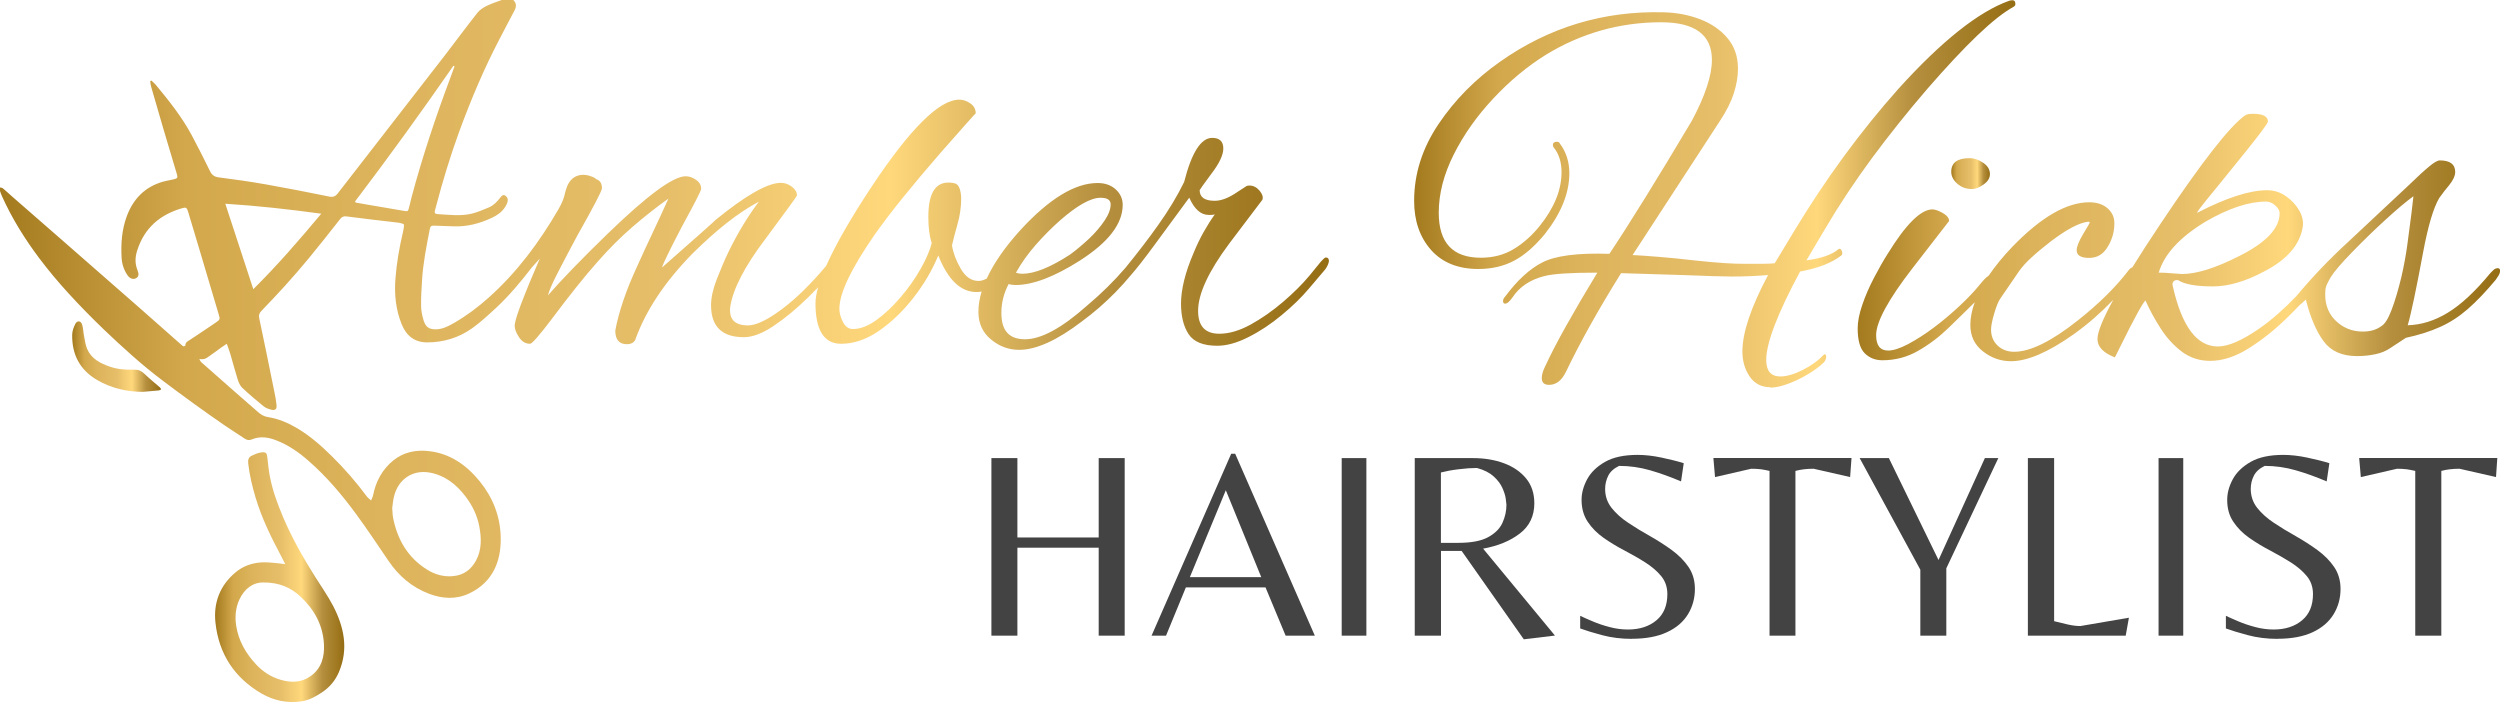
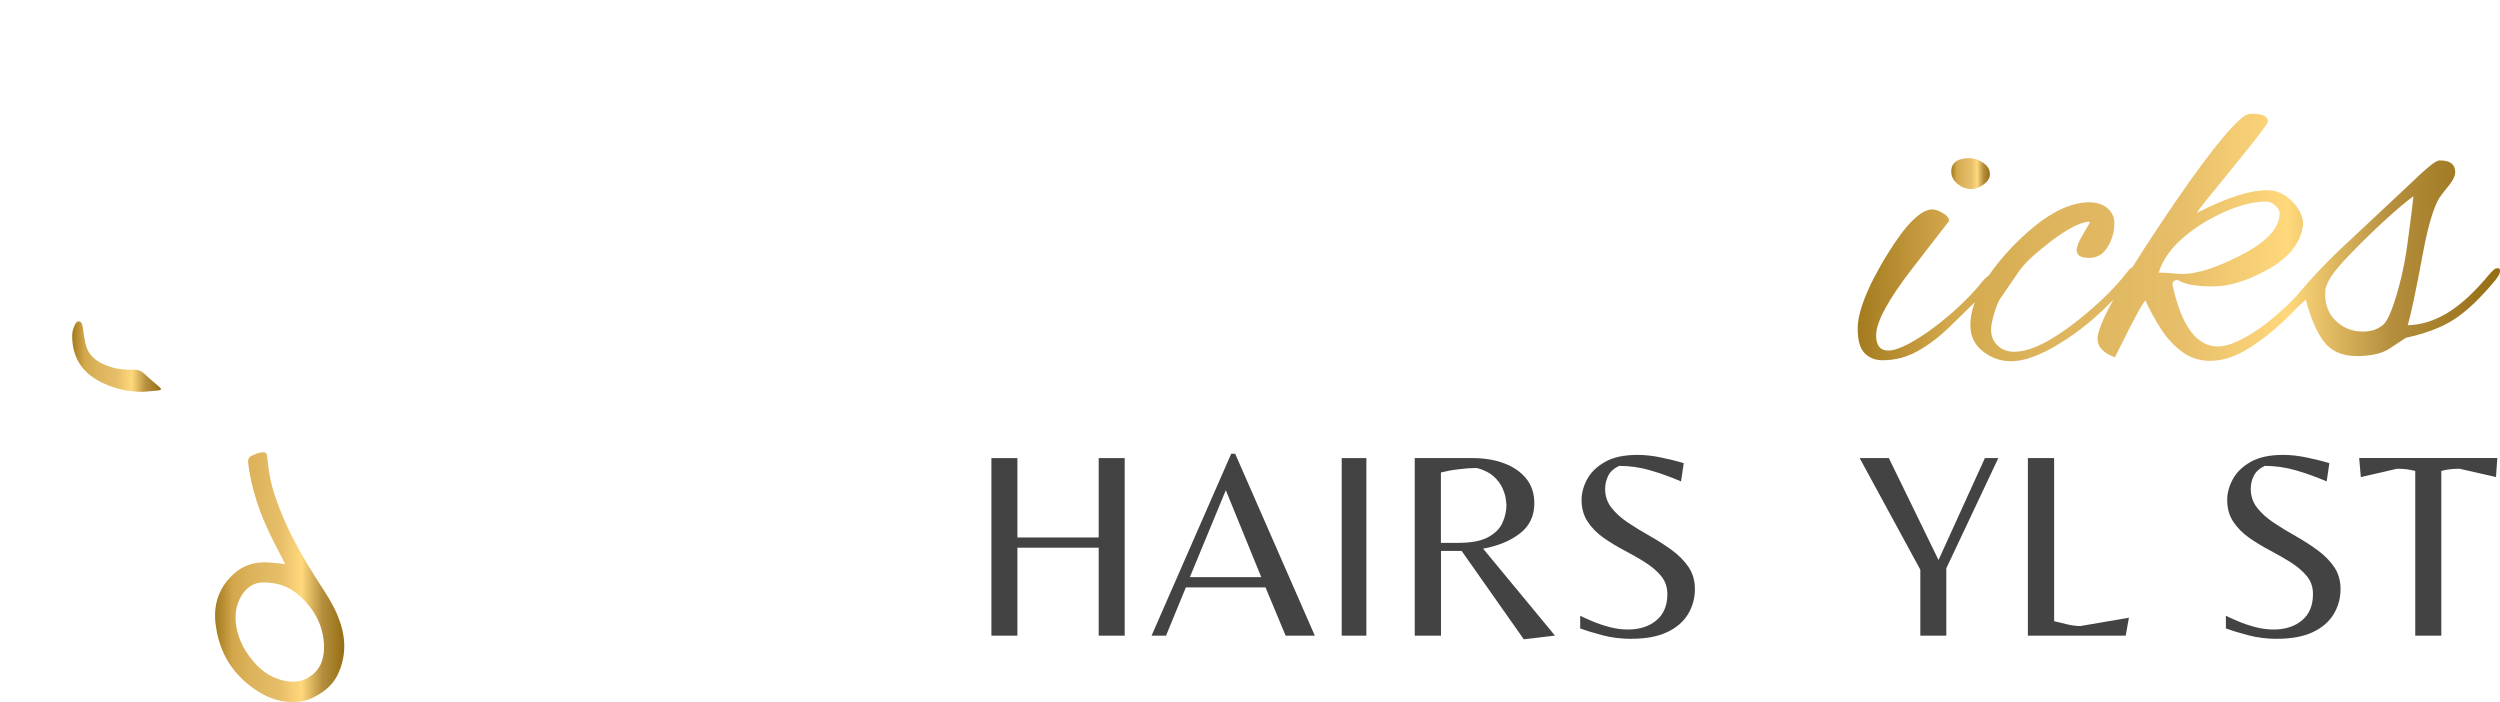
<svg xmlns="http://www.w3.org/2000/svg" xmlns:xlink="http://www.w3.org/1999/xlink" id="Layer_1" data-name="Layer 1" viewBox="0 0 288.48 81.01">
  <defs>
    <style>
      .cls-1 {
        fill: url(#linear-gradient-2);
      }

      .cls-2 {
        fill: url(#linear-gradient-6);
      }

      .cls-3 {
        opacity: .99;
      }

      .cls-4 {
        fill: #424242;
      }

      .cls-5 {
        fill: url(#linear-gradient-5);
      }

      .cls-6 {
        fill: url(#linear-gradient-3);
      }

      .cls-7 {
        fill: url(#linear-gradient);
      }

      .cls-8 {
        fill: url(#linear-gradient-4);
      }
    </style>
    <linearGradient id="linear-gradient" x1="163.19" y1="22.34" x2="232.59" y2="22.34" gradientUnits="userSpaceOnUse">
      <stop offset="0" stop-color="#a47a1e" />
      <stop offset=".14" stop-color="#d3a84c" />
      <stop offset=".29" stop-color="#ddb45c" />
      <stop offset=".5" stop-color="#e6be69" />
      <stop offset=".67" stop-color="#ffd87c" />
      <stop offset=".83" stop-color="#b58f3e" />
      <stop offset="1" stop-color="#956d13" />
    </linearGradient>
    <linearGradient id="linear-gradient-2" x1="225.17" y1="20.03" x2="229.63" y2="20.03" xlink:href="#linear-gradient" />
    <linearGradient id="linear-gradient-3" x1="214.34" y1="27.45" x2="288.48" y2="27.45" xlink:href="#linear-gradient" />
    <linearGradient id="linear-gradient-4" x1="0" y1="34.5" x2="153.37" y2="34.5" xlink:href="#linear-gradient" />
    <linearGradient id="linear-gradient-5" x1="24.82" y1="66.59" x2="39.73" y2="66.59" xlink:href="#linear-gradient" />
    <linearGradient id="linear-gradient-6" x1="8.33" y1="41.15" x2="18.61" y2="41.15" xlink:href="#linear-gradient" />
  </defs>
  <g>
-     <path class="cls-7" d="m204.3,44.68c-1.04,0-1.84-.41-2.4-1.23-.56-.82-.84-1.78-.84-2.9,0-2.16.98-5.09,2.96-8.81-1.38.11-2.75.17-4.13.17-1,0-2.9-.06-5.69-.17l-7.14-.22c-2.6,4.17-4.72,7.96-6.36,11.38-.48,1-1.13,1.51-1.95,1.51-.56,0-.84-.26-.84-.78,0-.37.11-.78.33-1.23.63-1.38,1.46-2.98,2.48-4.8,1.02-1.82,2.22-3.87,3.6-6.14-3.05,0-5.08.13-6.08.39-1.67.41-2.92,1.25-3.74,2.51-.3.41-.54.63-.73.67-.22.04-.33-.06-.33-.28,0-.19.07-.35.22-.5,1.41-1.9,2.84-3.22,4.3-3.96,1.49-.78,4.07-1.12,7.75-1,2.31-3.46,5.49-8.59,9.54-15.4,1.52-2.86,2.29-5.19,2.29-6.97,0-2.9-1.95-4.35-5.86-4.35-4.76,0-9.19,1.25-13.28,3.74-2.16,1.34-4.18,3.02-6.08,5.05-1.9,2.03-3.42,4.18-4.57,6.47-1.15,2.29-1.73,4.53-1.73,6.72,0,3.46,1.62,5.19,4.85,5.19,1.45,0,2.73-.34,3.85-1.03,1.12-.69,2.1-1.57,2.96-2.65,1.67-2.08,2.51-4.15,2.51-6.19,0-1.15-.3-2.1-.89-2.84-.07-.07-.11-.17-.11-.28,0-.26.15-.39.45-.39.19,0,.3.06.33.17.74.97,1.12,2.12,1.12,3.46,0,2.27-.93,4.59-2.79,6.97-1.15,1.41-2.33,2.45-3.54,3.1-1.21.65-2.59.98-4.16.98-2.34,0-4.17-.73-5.47-2.2-1.3-1.47-1.95-3.36-1.95-5.66,0-3.12.94-6.08,2.82-8.87,1.88-2.79,4.25-5.19,7.11-7.2,5.65-3.98,11.96-5.88,18.91-5.69,1.49.04,2.88.31,4.18.81,1.3.5,2.35,1.23,3.15,2.18.8.95,1.2,2.13,1.2,3.54,0,.86-.16,1.79-.47,2.79-.32,1-.85,2.06-1.59,3.18l-10.1,15.51c.74.04,1.71.1,2.9.2,1.19.09,2.6.23,4.24.42,1.38.15,2.53.25,3.46.31.93.06,1.64.08,2.12.08h2.2c.61,0,1.11-.02,1.48-.06l2.12-3.51c1.86-3.09,3.8-6.02,5.83-8.79,2.03-2.77,4.14-5.38,6.33-7.84,4.98-5.5,9.24-8.89,12.77-10.15.11-.04.24-.06.39-.06.22,0,.33.15.33.45,0,.11-.06.2-.17.28-1.15.63-2.56,1.74-4.21,3.32-1.65,1.58-3.58,3.64-5.77,6.16-2.31,2.68-4.44,5.36-6.42,8.03-1.97,2.68-3.76,5.37-5.36,8.09l-2.18,3.68c1.71-.22,2.94-.65,3.68-1.28.15-.11.28-.06.39.17.11.26.09.45-.06.56-1.12.86-2.7,1.47-4.74,1.84-2.6,4.83-3.91,8.24-3.91,10.21,0,1.26.54,1.9,1.62,1.9.74,0,1.61-.25,2.59-.75.99-.5,1.78-1.07,2.37-1.7.07-.07.13-.11.17-.11.11,0,.17.11.17.33-.04.26-.13.46-.28.61-.45.45-1.04.89-1.79,1.34-.74.45-1.51.82-2.31,1.12-.8.3-1.5.45-2.09.45Z" />
    <path class="cls-1" d="m227.51,21.81c-.63,0-1.18-.2-1.65-.61-.47-.41-.7-.87-.7-1.39,0-1.04.71-1.56,2.12-1.56.52,0,1.04.18,1.56.53.52.35.78.79.78,1.31,0,.45-.24.85-.73,1.2-.48.35-.95.53-1.39.53Z" />
    <path class="cls-6" d="m288.15,30.96c-.15,0-.3.07-.45.22-.15.15-.26.26-.33.33-1.75,2.12-3.39,3.65-4.91,4.57-1.52.93-3.07,1.41-4.63,1.45.19-.63.43-1.65.73-3.07.3-1.41.65-3.22,1.06-5.41.56-2.98,1.17-5.04,1.84-6.19.04-.04.14-.18.31-.42.17-.24.44-.59.81-1.03.48-.59.73-1.12.73-1.56,0-.89-.59-1.34-1.78-1.34-.26,0-.68.24-1.26.73-.58.48-1.35,1.19-2.31,2.12l-7.03,6.58c-2.16,1.98-4.14,4.06-5.96,6.24-1.48,1.54-2.91,2.8-4.28,3.74-1.99,1.38-3.58,2.06-4.77,2.06-2.42,0-4.15-2.31-5.19-6.92-.08-.26-.05-.45.08-.59.13-.13.31-.18.53-.14.74.48,2.08.72,4.02.72,1.78,0,3.76-.58,5.91-1.73,2.68-1.38,4.16-3.12,4.46-5.24.07-.59-.08-1.21-.45-1.84-.37-.63-.88-1.17-1.53-1.62-.65-.45-1.37-.67-2.15-.67-2.01,0-4.71.87-8.09,2.62.07-.19.41-.64,1-1.37s1.29-1.58,2.09-2.57c.8-.99,1.59-1.96,2.37-2.93.78-.97,1.43-1.79,1.95-2.48.52-.69.78-1.09.78-1.2,0-.59-.58-.89-1.73-.89-.41,0-.71.06-.89.17-1.79,1.26-5.04,5.43-9.76,12.5-1.25,1.87-2.33,3.54-3.26,5.04-.13.05-.26.13-.37.26-1.49,1.97-3.46,3.92-5.91,5.86-3.05,2.42-5.5,3.63-7.36,3.63-.78,0-1.42-.24-1.92-.72-.5-.48-.75-1.1-.75-1.84,0-.41.12-1.02.36-1.84.24-.82.47-1.39.7-1.73l2.18-3.18c.37-.52.86-1.06,1.48-1.62.61-.56,1.33-1.15,2.15-1.79,1.86-1.41,3.31-2.18,4.35-2.29.11,0,.17.04.17.11,0,.04-.26.48-.78,1.34-.48.82-.73,1.43-.73,1.84,0,.6.48.89,1.45.89s1.71-.48,2.23-1.45c.45-.78.67-1.64.67-2.57,0-.67-.26-1.24-.78-1.7-.52-.46-1.23-.7-2.12-.7-2.6,0-5.56,1.71-8.87,5.13-1.1,1.15-2,2.26-2.73,3.33-.01,0-.02.01-.03.02-.28.19-.6.52-.98,1-.6.74-1.37,1.56-2.32,2.45-.95.89-1.94,1.73-2.98,2.51-1.04.78-2.04,1.42-2.98,1.92-.95.5-1.72.75-2.31.75-.93,0-1.39-.59-1.39-1.78,0-1.52,1.39-4.09,4.18-7.7l4.24-5.47c0-.33-.24-.64-.73-.92s-.89-.42-1.23-.42c-1.34.04-3.05,1.75-5.13,5.13-.52.82-1.05,1.75-1.59,2.79-.54,1.04-.99,2.07-1.34,3.1-.35,1.02-.53,1.92-.53,2.71,0,1.38.27,2.33.81,2.87s1.22.81,2.04.81c1.49,0,2.86-.36,4.13-1.09,1.26-.72,2.44-1.61,3.51-2.65,1.08-1.04,2.06-2.01,2.96-2.9.02-.02.04-.04.06-.06-.33.91-.51,1.79-.51,2.63,0,1.27.48,2.28,1.45,3.04.97.76,2.04,1.14,3.24,1.14,1.9,0,4.31-1.04,7.25-3.12,1.65-1.18,3.16-2.51,4.55-3.96-1.21,2.22-1.82,3.72-1.82,4.52,0,.89.67,1.6,2.01,2.12l1.73-3.46c.37-.71.7-1.32.98-1.84.28-.52.55-.95.81-1.28.48,1.08,1.07,2.16,1.76,3.24.69,1.08,1.51,1.97,2.45,2.68.95.71,2.04,1.06,3.26,1.06,1.41,0,2.88-.47,4.41-1.42,1.52-.95,3-2.12,4.43-3.51.52-.51,1.01-1.01,1.48-1.5.21-.16.44-.37.72-.65.52,2.05,1.2,3.65,2.04,4.8.84,1.15,2.13,1.73,3.88,1.73.74,0,1.45-.08,2.12-.22s1.25-.39,1.73-.72l1.78-1.17c1.52-.33,2.84-.75,3.96-1.26,1.12-.5,2.18-1.19,3.18-2.06,1-.87,2.08-2,3.23-3.38.11-.15.22-.32.33-.5.11-.19.17-.37.17-.56s-.11-.28-.33-.28Zm-39.05.5c.63-2.12,2.42-4.07,5.36-5.86,2.68-1.56,5.02-2.34,7.03-2.34.37,0,.73.15,1.06.45.33.3.5.6.5.89,0,1.75-1.56,3.4-4.69,4.96-2.72,1.38-4.91,2.06-6.58,2.06-.07,0-.44-.03-1.09-.08-.65-.06-1.18-.08-1.59-.08Zm28,.5c-.37,1.53-.75,2.8-1.14,3.82-.39,1.02-.79,1.65-1.2,1.87-.56.41-1.26.61-2.12.61-1.27,0-2.33-.45-3.21-1.34-.87-.89-1.24-2.08-1.09-3.57.04-.3.24-.75.61-1.37.37-.61,1.19-1.57,2.45-2.87,1.26-1.3,2.55-2.55,3.85-3.74,1.3-1.19,2.38-2.1,3.24-2.73l-.22,1.9c-.15,1.15-.31,2.35-.47,3.6-.17,1.25-.4,2.52-.7,3.82Z" />
-     <path class="cls-8" d="m152.98,29.72c-.08,0-.17.06-.28.18s-.21.21-.28.29l-1.34,1.64c-.82.98-1.83,1.98-3.04,3.02-1.21,1.03-2.45,1.9-3.74,2.61-1.28.7-2.48,1.05-3.6,1.05-1.64,0-2.45-.88-2.45-2.64,0-1.95,1.19-4.53,3.57-7.73l3.85-5.09c.11-.31,0-.66-.33-1.05-.33-.39-.72-.59-1.17-.59-.15,0-.26.02-.33.06l-1.45.94c-.82.51-1.56.76-2.23.76-1.15,0-1.73-.41-1.73-1.23,0-.04.45-.66,1.34-1.87.93-1.21,1.39-2.19,1.39-2.93,0-.82-.43-1.23-1.28-1.23-1.3,0-2.38,1.7-3.24,5.09-.78,1.6-1.77,3.24-2.96,4.92-1.16,1.64-2.44,3.3-3.81,4.98-1.29,1.5-2.75,2.95-4.39,4.33-2.94,2.62-5.34,3.92-7.2,3.92s-2.73-1.01-2.73-3.04c0-1.17.28-2.28.84-3.34.22.08.48.12.78.12,2.01,0,4.48-.94,7.42-2.81,3.31-2.11,4.96-4.25,4.96-6.44,0-.7-.27-1.3-.81-1.79-.54-.49-1.24-.73-2.09-.73-2.6,0-5.56,1.8-8.87,5.39-1.83,2.01-3.12,3.89-3.92,5.64-.33.16-.64.27-.94.27-.82,0-1.5-.46-2.04-1.38-.54-.92-.88-1.82-1.03-2.72.15-.66.36-1.48.64-2.46.28-.98.42-1.95.42-2.93,0-.47-.07-.88-.2-1.23-.13-.35-.38-.55-.75-.59-1.9-.31-2.84,1-2.84,3.92,0,1.21.13,2.23.39,3.04-.22.86-.65,1.84-1.28,2.96-.63,1.11-1.39,2.2-2.29,3.25-.89,1.05-1.82,1.93-2.79,2.64-.97.7-1.88,1.05-2.73,1.05-.48,0-.86-.26-1.14-.79-.28-.53-.42-1.04-.42-1.55,0-1.8,1.36-4.64,4.07-8.55.97-1.37,2.08-2.83,3.35-4.39,1.26-1.56,2.68-3.24,4.24-5.04,2.71-3.08,4.07-4.61,4.07-4.57,0-.47-.2-.85-.61-1.14-.41-.29-.84-.44-1.28-.44-2.31,0-5.67,3.34-10.1,10.01-2.46,3.72-4.2,6.76-5.26,9.16-1.78,2.12-3.48,3.79-5.12,5.01-1.67,1.25-2.98,1.87-3.9,1.87-1.53,0-2.21-.7-2.06-2.11.3-2.07,1.67-4.72,4.13-7.96,2.38-3.2,3.57-4.84,3.57-4.92,0-.39-.2-.73-.59-1.02-.39-.29-.81-.44-1.26-.44-1.53,0-4.04,1.43-7.53,4.27,0,.04-2.06,1.87-6.19,5.5.15-.51.93-2.11,2.34-4.8,1.45-2.65,2.18-4.08,2.18-4.27,0-.43-.2-.78-.59-1.05-.39-.27-.79-.41-1.2-.41-1.45,0-4.46,2.23-9.04,6.67-1.49,1.44-2.8,2.75-3.93,3.92-1.13,1.17-2.11,2.22-2.93,3.16.15-.55.51-1.39,1.09-2.52.58-1.13,1.35-2.6,2.31-4.39,1.9-3.36,2.84-5.17,2.84-5.45,0-.56-.22-.91-.65-1.05-.1-.1-.23-.18-.41-.26-1.01-.45-2.49-.43-3.05,1.34-.04.14-.1.28-.13.43-.13.71-.43,1.34-.77,1.94-2.21,3.82-4.81,7.31-8.07,10.22-1.24,1.11-2.57,2.1-4.01,2.93-.63.36-1.27.69-2,.72-.81.03-1.24-.22-1.49-1.03-.16-.52-.28-1.08-.29-1.63-.02-1,.05-2,.11-3,.12-1.99.51-3.93.89-5.87.08-.4.16-.44.55-.43.75.03,1.51.05,2.26.08,1.52.05,2.95-.33,4.33-.97.6-.28,1.15-.65,1.54-1.23.14-.21.25-.44.31-.69.06-.26-.05-.51-.28-.66-.26-.16-.43.05-.57.23-.36.47-.77.9-1.31,1.13-.64.27-1.29.55-1.96.72-1.33.32-2.68.13-4.02.05-.25-.02-.32-.14-.26-.38.03-.12.07-.25.1-.37.78-2.97,1.66-5.89,2.71-8.77,1.35-3.67,2.86-7.26,4.67-10.71.56-1.07,1.11-2.14,1.68-3.2.27-.49.29-.92-.15-1.3h-1.22c-.59.23-1.2.41-1.77.69-.4.19-.81.45-1.09.79-1.26,1.59-2.47,3.24-3.71,4.85-4.14,5.34-8.28,10.67-12.42,16.01-.28.36-.56.46-1,.37-2.42-.49-4.84-.97-7.28-1.4-1.81-.32-3.62-.58-5.44-.81-.51-.06-.8-.26-1.03-.73-.69-1.41-1.39-2.8-2.13-4.18-1.14-2.11-2.62-3.96-4.13-5.78-.15-.18-.34-.33-.51-.49-.04.03-.09.06-.13.08.03.2.05.4.1.6.48,1.65.96,3.31,1.44,4.96.51,1.71,1.02,3.42,1.53,5.13.14.46.08.53-.39.64-.42.09-.84.16-1.26.28-2.03.6-3.39,1.97-4.14,4.02-.55,1.52-.67,3.12-.58,4.73.04.74.27,1.43.68,2.03.28.41.69.52,1.01.33.29-.18.34-.44.13-.96-.29-.73-.26-1.46-.03-2.19.84-2.68,2.69-4.19,5.21-4.92.44-.13.53-.06.69.46.44,1.44.87,2.89,1.3,4.34.73,2.47,1.46,4.93,2.2,7.4.18.61.2.65-.32,1-.99.68-1.99,1.34-2.99,2-.24.16-.52.26-.52.64,0,.04-.16.12-.22.1-.09-.02-.17-.11-.25-.18-1.62-1.43-3.24-2.87-4.86-4.29-2.98-2.62-5.97-5.23-8.96-7.84-1.91-1.67-3.82-3.33-5.73-5-.34-.3-.68-.62-1.03-.91-.08-.07-.21-.08-.32-.12-.02.12-.07.25-.04.36.07.24.17.48.27.71,1.15,2.54,2.61,4.88,4.26,7.08,1.06,1.41,2.19,2.76,3.37,4.05,1.31,1.44,2.67,2.82,4.06,4.16,2.21,2.11,4.47,4.17,6.91,6,2.35,1.77,4.73,3.5,7.15,5.16.73.5,1.49.97,2.23,1.47.26.17.51.23.81.1.97-.41,1.92-.26,2.86.11,1.4.54,2.62,1.4,3.74,2.39,2.06,1.8,3.83,3.9,5.46,6.12,1.29,1.76,2.5,3.58,3.73,5.39,1.19,1.76,2.72,3.05,4.66,3.79,1.55.59,3.13.69,4.65-.03,2.71-1.28,3.7-3.7,3.64-6.47-.05-2.42-.9-4.59-2.4-6.44-1.54-1.9-3.43-3.23-5.85-3.51-1.5-.18-2.95.09-4.17,1.09-1.23,1.01-1.98,2.36-2.3,3.97-.04.22-.16.42-.24.63-.16-.15-.35-.28-.48-.45-1.23-1.66-2.57-3.2-4.03-4.64-1.23-1.22-2.53-2.36-4.01-3.24-1.06-.63-2.16-1.1-3.37-1.29-.44-.07-.81-.27-1.14-.57-.92-.81-1.85-1.62-2.77-2.42-1.27-1.11-2.53-2.22-3.79-3.34-.09-.08-.14-.22-.24-.36.6.02.61.04,1.13-.32.48-.33.94-.68,1.41-1.02.19-.14.39-.27.64-.43.16.46.31.84.42,1.22.29.98.54,1.97.85,2.94.11.33.27.69.51.92.79.74,1.61,1.44,2.45,2.12.25.2.57.33.88.4.52.12.69-.06.62-.61-.05-.47-.13-.93-.23-1.39-.57-2.84-1.15-5.68-1.75-8.51-.09-.4,0-.64.26-.9.89-.93,1.79-1.86,2.66-2.83.96-1.07,1.92-2.16,2.83-3.27,1.21-1.47,2.39-2.97,3.57-4.47.2-.26.39-.36.72-.32,1.96.26,3.93.48,5.89.71.14.02.28.04.42.08.37.09.38.12.32.53-.02.15-.05.29-.08.44-.42,1.78-.74,3.59-.88,5.42-.14,1.82.04,3.59.72,5.27.54,1.33,1.49,2.09,2.94,2.09,1.89,0,3.64-.53,5.19-1.63.97-.69,1.86-1.52,2.75-2.34,1.53-1.42,2.87-3.03,4.15-4.69l.91-1.01c-.26.62-.53,1.26-.81,1.9-.28.64-.55,1.3-.81,1.96-.86,2.11-1.28,3.42-1.28,3.92,0,.35.17.78.5,1.29.33.51.76.76,1.28.76.22,0,1.06-.96,2.51-2.87,2.01-2.69,3.77-4.9,5.3-6.62,1.3-1.48,2.64-2.82,4.02-4.01,1.38-1.19,2.75-2.27,4.13-3.25-.6,1.33-1.2,2.63-1.81,3.92-.61,1.29-1.22,2.6-1.81,3.92-1.26,2.73-2.1,5.19-2.51,7.38,0,1.05.45,1.58,1.34,1.58.45,0,.76-.16.95-.47,1.19-3.36,3.38-6.67,6.58-9.95,1.38-1.37,2.71-2.56,3.99-3.57,1.28-1.01,2.52-1.83,3.71-2.46-1.27,1.68-2.44,3.61-3.51,5.8-.45.94-.89,1.98-1.34,3.13-.45,1.15-.67,2.16-.67,3.02,0,2.46,1.26,3.69,3.79,3.69,1,0,2.16-.44,3.46-1.32,1.3-.88,2.61-1.96,3.93-3.25.41-.4.79-.79,1.17-1.18-.19.69-.3,1.31-.3,1.83,0,3.12.99,4.68,2.96,4.68,1.45,0,2.89-.49,4.32-1.46,1.43-.98,2.76-2.24,3.99-3.81,1.23-1.56,2.19-3.2,2.9-4.92,1.12,2.81,2.58,4.22,4.41,4.22.2,0,.39-.02.59-.06-.24.81-.37,1.59-.37,2.34,0,1.33.48,2.39,1.45,3.19s2.04,1.2,3.24,1.2c1.97,0,4.39-1.09,7.25-3.28,1.38-1.01,2.66-2.13,3.85-3.34.64-.65,1.25-1.33,1.84-2.04.66-.75,1.51-1.84,2.57-3.28l4.13-5.62c.59,1.33,1.34,1.99,2.23,1.99h.33c.11,0,.24-.02.39-.06-.45.62-.87,1.3-1.28,2.02-.41.72-.8,1.53-1.17,2.43-.97,2.26-1.45,4.22-1.45,5.85,0,1.48.3,2.66.89,3.54.59.88,1.69,1.32,3.29,1.32,1.08,0,2.28-.33,3.6-1,1.32-.66,2.6-1.51,3.85-2.55,1.25-1.03,2.3-2.06,3.15-3.07l1.79-2.11c.19-.23.31-.45.39-.64.07-.2.11-.33.11-.41,0-.27-.13-.41-.39-.41Zm-33.47-1.46c.89-1.01,1.82-1.95,2.79-2.81,2.01-1.76,3.57-2.63,4.69-2.63.78,0,1.17.25,1.17.76,0,.55-.23,1.17-.7,1.87-.47.7-1.06,1.4-1.78,2.08-.73.68-1.46,1.3-2.2,1.84-2.27,1.48-4.11,2.22-5.52,2.22-.26,0-.5-.04-.73-.12.63-1.13,1.39-2.2,2.29-3.22Zm-74.05,29.05c.48-2.02,2.16-3.13,4.12-2.78,1.75.32,3.06,1.34,4.13,2.75.79,1.03,1.36,2.19,1.6,3.48.25,1.34.29,2.68-.38,3.92-.58,1.08-1.46,1.69-2.65,1.8-1.09.1-2.1-.18-3.03-.77-2.18-1.37-3.4-3.43-3.9-6-.06-.31-.05-.64-.09-1.09.05-.36.09-.85.2-1.32Zm-16.23-23.94c-1.09-3.33-2.15-6.56-3.23-9.86,3.65.23,7.29.63,11.07,1.15-2.56,3.07-5.08,5.97-7.84,8.71Zm17.97-9.43c-.12.46-.13.47-.6.39-1.43-.24-2.85-.49-4.28-.73-.44-.08-.88-.15-1.29-.23-.03-.05-.04-.07-.04-.09,0-.02,0-.05,0-.06,3.89-5.12,7.66-10.34,11.33-15.63.04.02.08.05.13.07-.17.45-.33.91-.5,1.36-1.69,4.51-3.21,9.08-4.46,13.74-.1.39-.18.79-.29,1.18Z" />
    <path class="cls-5" d="m32.91,65.09c-.18-.36-.3-.61-.43-.85-1.17-2.19-2.27-4.42-2.98-6.8-.39-1.3-.71-2.63-.86-3.99-.04-.39.05-.7.4-.86.34-.16.7-.33,1.07-.38.6-.08.69.05.75.65.08.73.15,1.46.29,2.17.31,1.6.88,3.13,1.51,4.63,1.03,2.42,2.32,4.7,3.72,6.92.69,1.1,1.45,2.17,2.05,3.32,1.26,2.43,1.81,4.96.69,7.62-.43,1.03-1.11,1.82-2.05,2.43-.71.46-1.43.85-2.28.98-1.64.24-3.17-.08-4.59-.89-3.16-1.83-4.96-4.61-5.34-8.21-.24-2.26.51-4.26,2.3-5.77.88-.75,1.95-1.11,3.09-1.17.62-.03,1.26.06,1.88.11.22.02.43.05.76.1Zm-2.52,2.12c-1.13-.03-2.17.67-2.78,2-.43.95-.51,1.96-.36,2.98.27,1.75,1.12,3.22,2.31,4.49.77.82,1.71,1.44,2.82,1.76,1.2.35,2.38.35,3.45-.41,1.28-.91,1.63-2.26,1.55-3.71-.12-2.19-1.12-4.01-2.72-5.49-1.09-1.01-2.38-1.62-4.27-1.62Z" />
    <path class="cls-2" d="m16.47,45.22c-1.87-.02-3.63-.42-5.26-1.37-2-1.17-2.91-2.94-2.88-5.21,0-.43.17-.88.36-1.26.22-.43.65-.38.79.08.13.42.13.88.22,1.32.1.49.16,1.01.35,1.47.48,1.14,1.5,1.67,2.6,2.05.91.32,1.87.39,2.83.36.48-.02.84.14,1.19.48.57.55,1.19,1.04,1.78,1.56.07.06.1.15.15.23-.09.04-.17.11-.26.12-.63.06-1.25.12-1.88.17Z" />
  </g>
  <g class="cls-3">
    <path class="cls-4" d="m114.4,73.35v-20.49h3v9.16h9.38v-9.16h3v20.49h-3v-10.15h-9.38v10.15h-3Z" />
    <path class="cls-4" d="m132.88,73.35l9.19-20.99h.46l9.19,20.99h-3.37l-2.32-5.57h-9.19l-2.29,5.57h-1.67Zm4.43-6.75h8.23l-4.09-10.03-4.15,10.03Z" />
    <path class="cls-4" d="m154.82,73.35v-20.49h2.85v20.49h-2.85Z" />
    <path class="cls-4" d="m175.84,73.78l-7.18-10.21h-2.38v9.78h-3.03v-20.49h6.69c1.34,0,2.55.2,3.62.6,1.07.4,1.92.99,2.55,1.76.63.77.94,1.73.94,2.86,0,1.46-.56,2.63-1.67,3.48-1.11.86-2.53,1.44-4.24,1.75l8.29,10.03-3.59.43Zm-9.56-11.14h1.98c1.51,0,2.66-.22,3.45-.65.79-.43,1.35-.98,1.66-1.66s.46-1.37.46-2.09c0-.1-.03-.33-.08-.7-.05-.36-.18-.77-.39-1.24-.21-.46-.54-.91-1.01-1.33-.46-.42-1.11-.75-1.93-.97-.6,0-1.31.05-2.12.15-.82.1-1.49.23-2.03.37v8.11Z" />
    <path class="cls-4" d="m188.31,73.72c-1.22,0-2.37-.14-3.45-.43-1.08-.29-1.92-.55-2.52-.77v-1.46c.35.17.83.38,1.42.63.6.26,1.26.48,1.98.67.72.19,1.42.28,2.11.28,1.36,0,2.46-.36,3.3-1.07.84-.71,1.25-1.72,1.25-3.02,0-.8-.24-1.5-.71-2.07-.47-.58-1.09-1.1-1.84-1.58s-1.55-.93-2.4-1.38c-.85-.44-1.65-.93-2.4-1.45-.75-.53-1.37-1.15-1.84-1.86s-.71-1.55-.71-2.52c0-.81.22-1.6.65-2.4.43-.79,1.12-1.46,2.07-2,.95-.54,2.2-.8,3.75-.8.85,0,1.76.1,2.75.31.99.21,1.85.42,2.57.65l-.31,2.1c-1.2-.51-2.38-.94-3.56-1.28-1.18-.34-2.37-.51-3.59-.51-.6.29-1.02.67-1.25,1.13s-.36.97-.36,1.53c0,.83.25,1.55.74,2.18.5.63,1.14,1.21,1.93,1.73.79.53,1.63,1.04,2.51,1.53.88.5,1.71,1.03,2.51,1.61.79.58,1.44,1.23,1.93,1.95s.74,1.57.74,2.54c0,1.07-.27,2.05-.8,2.92-.54.88-1.34,1.57-2.42,2.07-1.07.5-2.42.76-4.05.76Z" />
-     <path class="cls-4" d="m204.19,73.35v-19.01c-.33-.08-.66-.14-.99-.19-.33-.04-.7-.06-1.12-.06l-4.18.96-.19-2.2h15.94l-.16,2.2-4.21-.96c-.41,0-.79.02-1.11.06-.33.04-.66.1-.99.19v19.01h-3Z" />
    <path class="cls-4" d="m221.59,73.35v-7.61l-7-12.88h3.37l5.73,11.76,5.35-11.76h1.55l-6,12.72v7.77h-3Z" />
    <path class="cls-4" d="m234,73.35v-20.49h3.03v18.82c.54.14,1.08.27,1.62.39s1.02.17,1.41.17l5.6-.96-.37,2.07h-11.3Z" />
-     <path class="cls-4" d="m249.08,73.35v-20.49h2.85v20.49h-2.85Z" />
    <path class="cls-4" d="m262.82,73.72c-1.22,0-2.37-.14-3.45-.43-1.08-.29-1.92-.55-2.52-.77v-1.46c.35.17.83.38,1.42.63.6.26,1.26.48,1.98.67.72.19,1.42.28,2.1.28,1.36,0,2.46-.36,3.3-1.07s1.25-1.72,1.25-3.02c0-.8-.24-1.5-.71-2.07-.48-.58-1.09-1.1-1.84-1.58-.75-.47-1.55-.93-2.4-1.38-.85-.44-1.65-.93-2.4-1.45-.75-.53-1.37-1.15-1.84-1.86-.48-.71-.71-1.55-.71-2.52,0-.81.22-1.6.65-2.4.43-.79,1.12-1.46,2.07-2,.95-.54,2.2-.8,3.75-.8.85,0,1.76.1,2.75.31.99.21,1.85.42,2.57.65l-.31,2.1c-1.2-.51-2.38-.94-3.56-1.28-1.18-.34-2.37-.51-3.59-.51-.6.29-1.02.67-1.25,1.13-.24.46-.36.97-.36,1.53,0,.83.25,1.55.74,2.18.5.63,1.14,1.21,1.93,1.73.79.53,1.63,1.04,2.51,1.53.88.5,1.71,1.03,2.51,1.61.79.58,1.44,1.23,1.93,1.95s.74,1.57.74,2.54c0,1.07-.27,2.05-.8,2.92-.54.88-1.34,1.57-2.41,2.07-1.07.5-2.42.76-4.05.76Z" />
-     <path class="cls-4" d="m278.7,73.35v-19.01c-.33-.08-.66-.14-.99-.19-.33-.04-.7-.06-1.11-.06l-4.18.96-.19-2.2h15.94l-.15,2.2-4.21-.96c-.41,0-.78.02-1.11.06-.33.04-.66.1-.99.19v19.01h-3Z" />
+     <path class="cls-4" d="m278.7,73.35v-19.01c-.33-.08-.66-.14-.99-.19-.33-.04-.7-.06-1.11-.06l-4.18.96-.19-2.2h15.94l-.15,2.2-4.21-.96c-.41,0-.78.02-1.11.06-.33.04-.66.1-.99.19v19.01Z" />
  </g>
</svg>